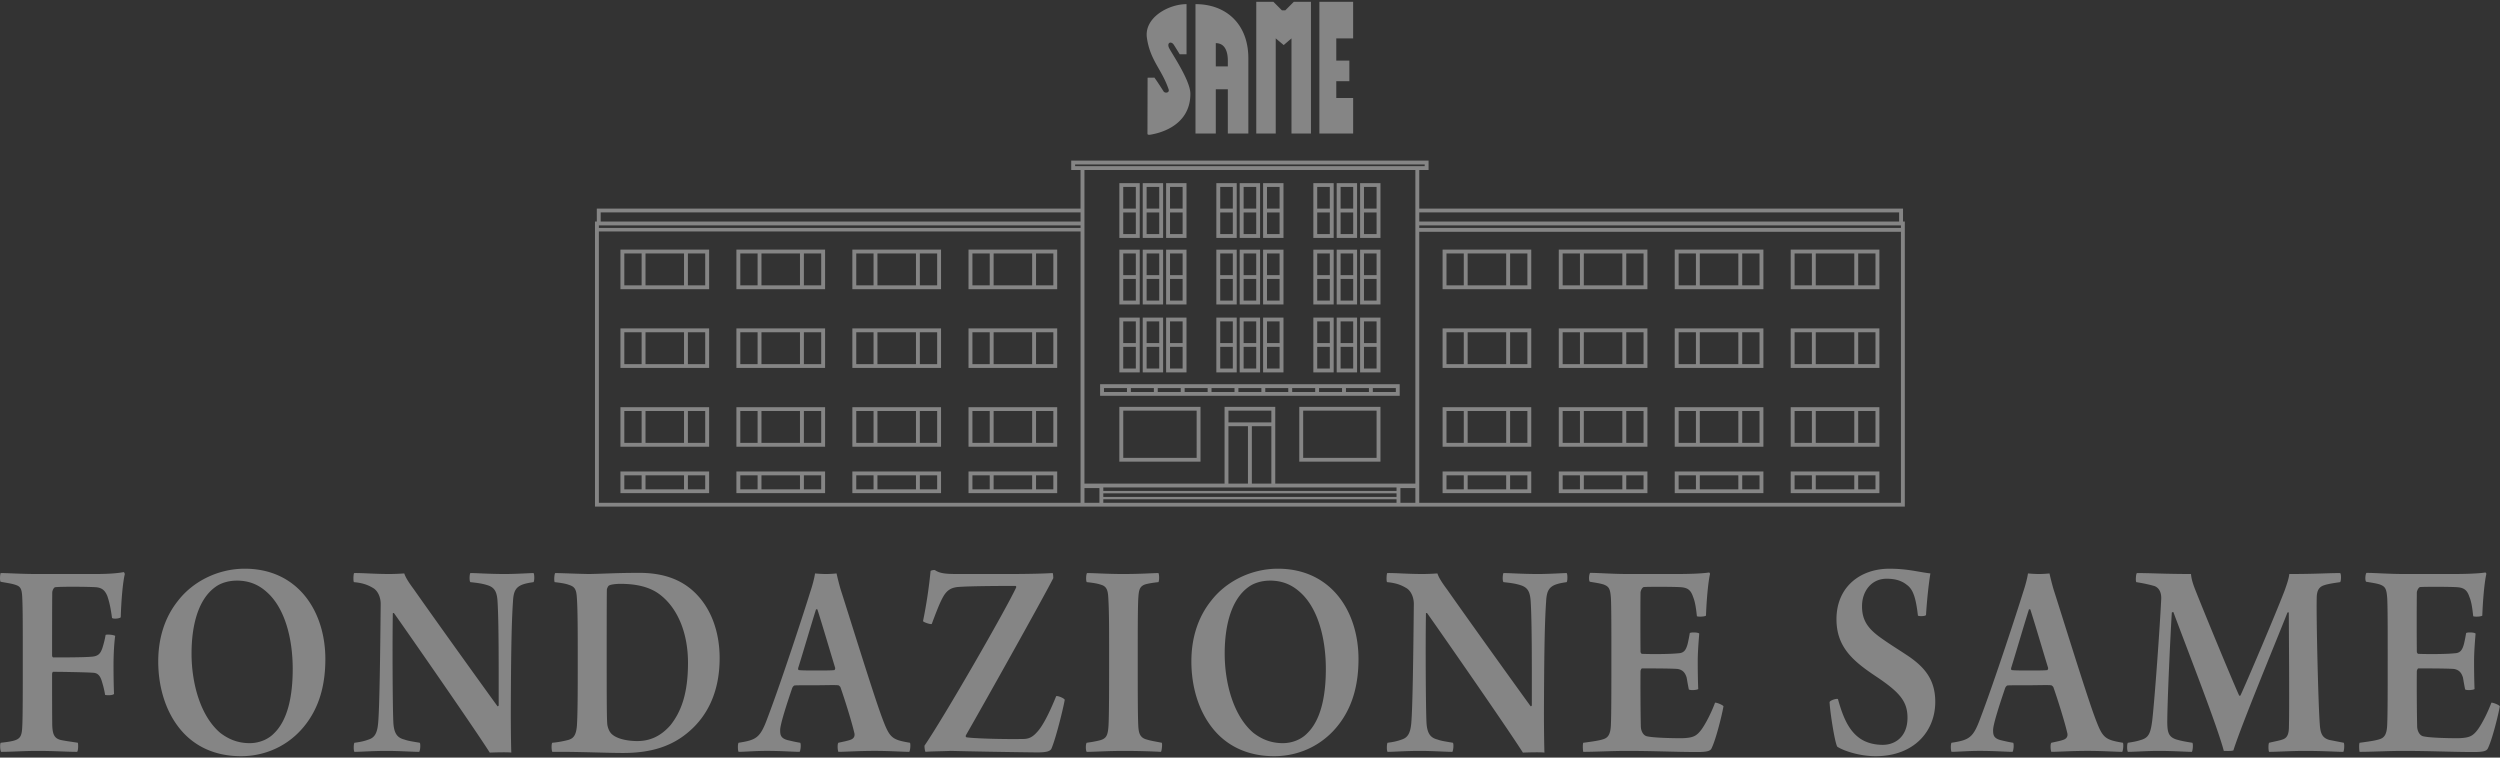
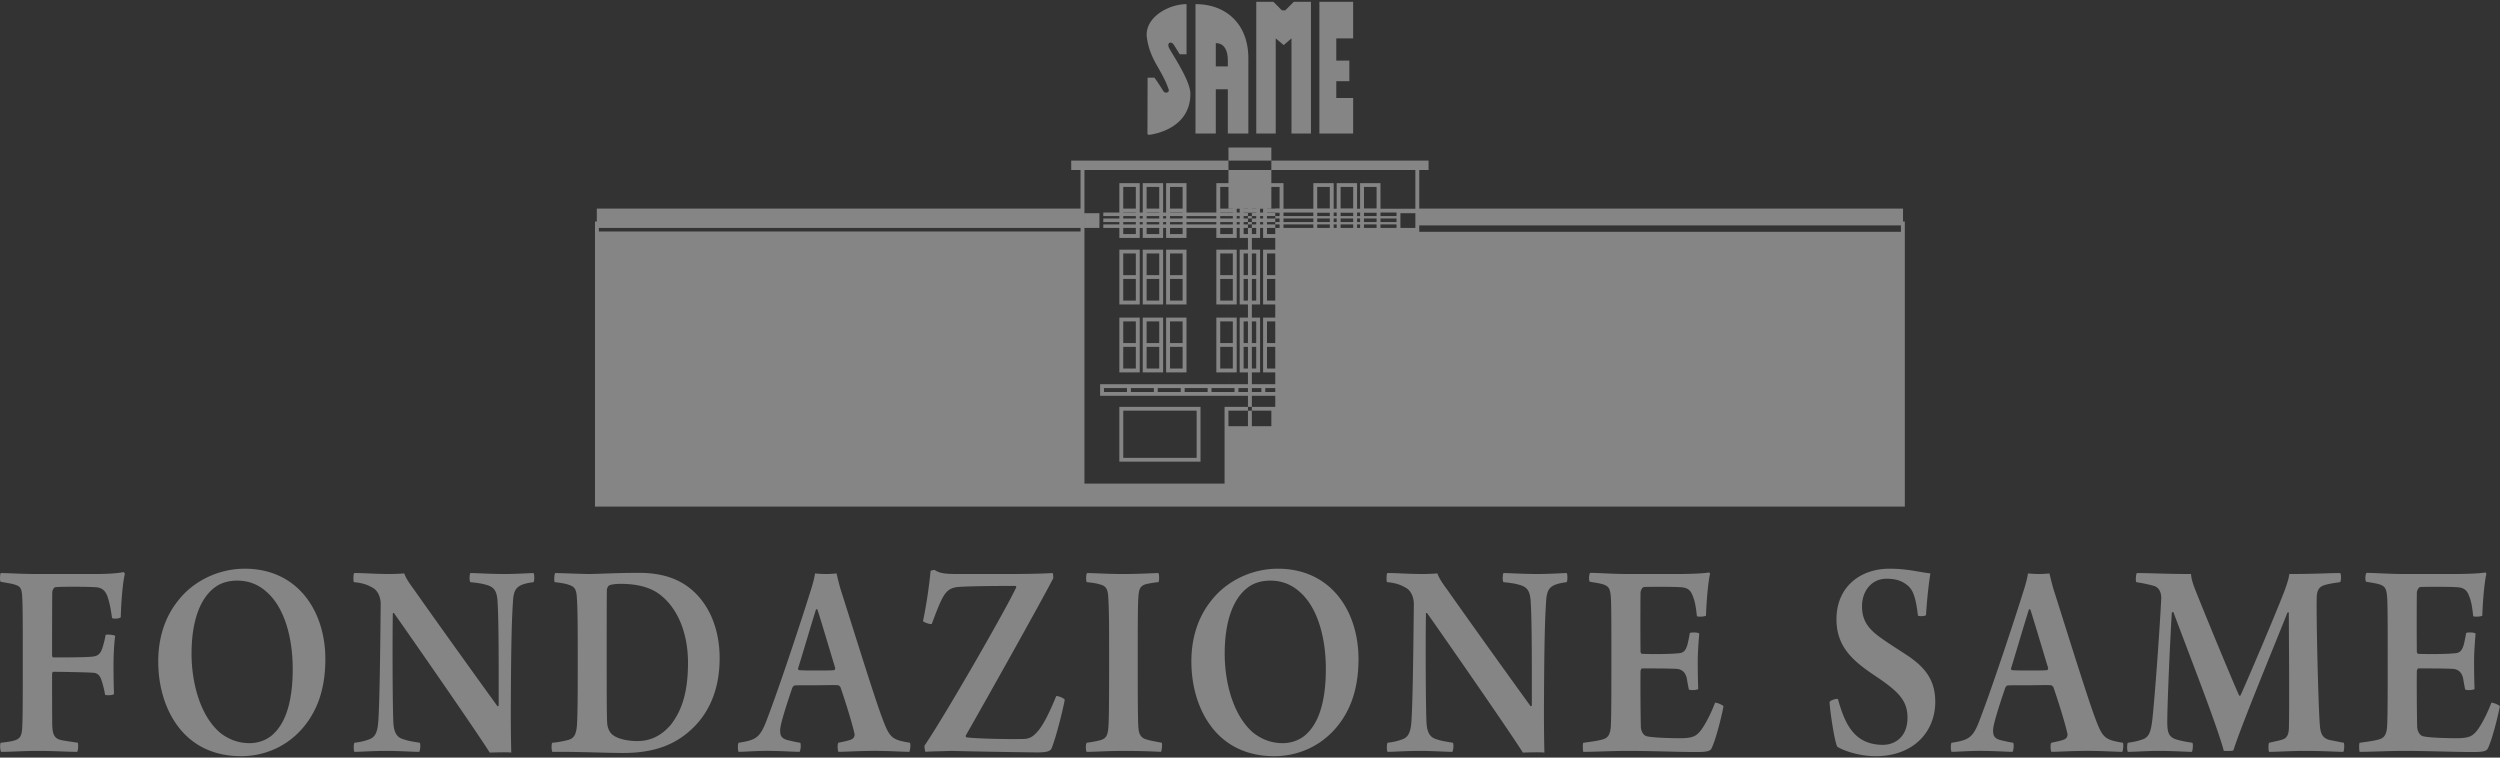
<svg xmlns="http://www.w3.org/2000/svg" width="396" height="120" viewBox="0 0 396 120">
  <rect x="0" y="0" width="396" height="120" fill="#333333" stroke="none" />
  <g fill="#FFF" fill-rule="evenodd" opacity=".4">
-     <path d="M98.277 45.804h14.047v-6.263H98.277v6.263zm.615-.606h2.74v-5.051h-2.74v5.051zm3.358 0h6.099v-5.051h-6.099v5.051zm6.713 0h2.741v-5.051h-2.74v5.051zM116.646 45.804h14.048v-6.263h-14.048v6.263zm.618-.606h2.74v-5.051h-2.74v5.051zm3.352 0h6.1v-5.051h-6.1v5.051zm6.72 0h2.74v-5.051h-2.74v5.051zM135.013 45.804h14.047v-6.263h-14.047v6.263zm.617-.606h2.74v-5.051h-2.74v5.051zm3.358 0h6.1v-5.051h-6.1v5.051zm6.717 0h2.74v-5.051h-2.74v5.051zM153.413 45.804h14.047v-6.263h-14.047v6.263zm.62-.606h2.74v-5.051h-2.74v5.051zm3.358 0h6.099v-5.051h-6.099v5.051zm6.716 0h2.741v-5.051h-2.74v5.051zM98.277 58.284h14.047v-6.263H98.277v6.263zm.615-.606h2.74v-5.051h-2.74v5.05zm3.358 0h6.099v-5.051h-6.099v5.05zm6.713 0h2.741v-5.051h-2.74v5.05zM116.646 58.284h14.048v-6.263h-14.048v6.263zm.618-.606h2.74v-5.051h-2.74v5.05zm3.352 0h6.1v-5.051h-6.1v5.05zm6.72 0h2.74v-5.051h-2.74v5.05zM135.013 58.284h14.047v-6.263h-14.047v6.263zm.617-.606h2.74v-5.051h-2.74v5.05zm3.358 0h6.1v-5.051h-6.1v5.05zm6.717 0h2.74v-5.051h-2.74v5.05zM153.413 58.284h14.047v-6.263h-14.047v6.263zm.62-.606h2.74v-5.051h-2.74v5.05zm3.358 0h6.099v-5.051h-6.099v5.05zm6.716 0h2.741v-5.051h-2.74v5.05zM98.277 70.764h14.047V64.5H98.277v6.264zm.615-.609h2.74v-5.051h-2.74v5.051zm3.358 0h6.099v-5.051h-6.099v5.051zm6.713 0h2.741v-5.051h-2.74v5.051zM116.646 70.764h14.048V64.5h-14.048v6.264zm.618-.609h2.74v-5.051h-2.74v5.051zm3.352 0h6.1v-5.051h-6.1v5.051zm6.72 0h2.74v-5.051h-2.74v5.051zM135.013 70.764h14.047V64.5h-14.047v6.264zm.617-.609h2.74v-5.051h-2.74v5.051zm3.358 0h6.1v-5.051h-6.1v5.051zm6.717 0h2.74v-5.051h-2.74v5.051zM153.413 70.764h14.047V64.5h-14.047v6.264zm.62-.609h2.74v-5.051h-2.74v5.051zm3.358 0h6.099v-5.051h-6.099v5.051zm6.716 0h2.741v-5.051h-2.74v5.051zM98.277 78.117h14.047v-3.436H98.277v3.436zm.615-.606h2.74V75.29h-2.74v2.221zm3.358 0h6.099V75.29h-6.099v2.221zm6.713 0h2.741V75.29h-2.74v2.221zM116.646 78.117h14.048v-3.436h-14.048v3.436zm.618-.606h2.74V75.29h-2.74v2.221zm3.352 0h6.1V75.29h-6.1v2.221zm6.72 0h2.74V75.29h-2.74v2.221zM135.013 78.117h14.047v-3.436h-14.047v3.436zm.617-.606h2.74V75.29h-2.74v2.221zm3.358 0h6.1V75.29h-6.1v2.221zm6.717 0h2.74V75.29h-2.74v2.221zM153.413 78.117h14.047v-3.436h-14.047v3.436zm.62-.606h2.74V75.29h-2.74v2.221zm3.358 0h6.099V75.29h-6.099v2.221zm6.716 0h2.741V75.29h-2.74v2.221z" />
-     <path d="M224.808 36.101h76.298v-.396h-76.298v.396zm0 43.539h76.298V36.716h-76.298V79.64zm.003-44.544h76.01v-1.453h-76.01v1.453zm-.618 41.507H202V64.445h-8.03v12.158h-22.194V26.927h52.417v49.676zm-2.366 3.037h2.366v-2.33h-2.366v2.33zm-27.242-3.037h3.09V67.51h-3.09v9.094zm3.71 0h3.087V67.51h-3.087v9.094zm-3.707-9.697h6.794V65.05h-6.794v1.855zm-19.825 10.857h46.447v-.554h-46.447v.554zm0 .95h46.447v-.573h-46.447v.572zm0 .927h46.447v-.556h-46.447v.556zm-2.984 0h2.37v-2.33h-2.37v2.33zm-1.48-53.32h55.372v-.27h-55.373v.27zm-75.15 8.776h76.01v-1.453h-76.01v1.453zm-.286 1.005h76.296v-.396H94.863v.396zm0 43.539h76.296V36.669H94.863v42.97zM301.44 35.096v-2.057h-76.631v-6.112h1.478V25.44H169.68v1.487h1.478v6.112H94.534v2.057h-.288v45.15h207.478v-45.15h-.285z" />
+     <path d="M224.808 36.101h76.298v-.396h-76.298v.396zh76.298V36.716h-76.298V79.64zm.003-44.544h76.01v-1.453h-76.01v1.453zm-.618 41.507H202V64.445h-8.03v12.158h-22.194V26.927h52.417v49.676zm-2.366 3.037h2.366v-2.33h-2.366v2.33zm-27.242-3.037h3.09V67.51h-3.09v9.094zm3.71 0h3.087V67.51h-3.087v9.094zm-3.707-9.697h6.794V65.05h-6.794v1.855zm-19.825 10.857h46.447v-.554h-46.447v.554zm0 .95h46.447v-.573h-46.447v.572zm0 .927h46.447v-.556h-46.447v.556zm-2.984 0h2.37v-2.33h-2.37v2.33zm-1.48-53.32h55.372v-.27h-55.373v.27zm-75.15 8.776h76.01v-1.453h-76.01v1.453zm-.286 1.005h76.296v-.396H94.863v.396zm0 43.539h76.296V36.669H94.863v42.97zM301.44 35.096v-2.057h-76.631v-6.112h1.478V25.44H169.68v1.487h1.478v6.112H94.534v2.057h-.288v45.15h207.478v-45.15h-.285z" />
    <path d="M283.648 45.804h14.047v-6.263h-14.047v6.263zm.617-.606h2.738v-5.051h-2.738v5.051zm3.353 0h6.102v-5.051h-6.102v5.051zm6.72 0h2.74v-5.051h-2.74v5.051zM265.276 45.804h14.047v-6.263h-14.047v6.263zm.62-.606h2.738v-5.051h-2.738v5.051zm3.356 0h6.099v-5.051h-6.1v5.051zm6.716 0h2.74v-5.051h-2.74v5.051zM246.91 45.804h14.044v-6.263H246.91v6.263zm.617-.606h2.738v-5.051h-2.738v5.051zm3.353 0h6.099v-5.051h-6.1v5.051zm6.719 0h2.74v-5.051h-2.74v5.051zM228.507 45.804h14.044v-6.263h-14.044v6.263zm.617-.606h2.738v-5.051h-2.738v5.051zm3.356 0h6.099v-5.051h-6.1v5.051zm6.719 0h2.74v-5.051h-2.74v5.051zM283.648 58.284h14.047v-6.263h-14.047v6.263zm.617-.606h2.738v-5.051h-2.738v5.05zm3.353 0h6.102v-5.051h-6.102v5.05zm6.72 0h2.74v-5.051h-2.74v5.05zM265.276 58.284h14.047v-6.263h-14.047v6.263zm.62-.606h2.738v-5.051h-2.738v5.05zm3.356 0h6.099v-5.051h-6.1v5.05zm6.716 0h2.74v-5.051h-2.74v5.05zM246.91 58.284h14.044v-6.263H246.91v6.263zm.617-.606h2.738v-5.051h-2.738v5.05zm3.353 0h6.099v-5.051h-6.1v5.05zm6.719 0h2.74v-5.051h-2.74v5.05zM228.507 58.284h14.044v-6.263h-14.044v6.263zm.617-.606h2.738v-5.051h-2.738v5.05zm3.356 0h6.099v-5.051h-6.1v5.05zm6.719 0h2.74v-5.051h-2.74v5.05zM283.648 70.764h14.047V64.5h-14.047v6.264zm.617-.609h2.738v-5.051h-2.738v5.051zm3.353 0h6.102v-5.051h-6.102v5.051zm6.72 0h2.74v-5.051h-2.74v5.051zM265.276 70.764h14.047V64.5h-14.047v6.264zm.62-.609h2.738v-5.051h-2.738v5.051zm3.356 0h6.099v-5.051h-6.1v5.051zm6.716 0h2.74v-5.051h-2.74v5.051zM246.91 70.764h14.044V64.5H246.91v6.264zm.617-.609h2.738v-5.051h-2.738v5.051zm3.353 0h6.099v-5.051h-6.1v5.051zm6.719 0h2.74v-5.051h-2.74v5.051zM228.507 70.764h14.044V64.5h-14.044v6.264zm.617-.609h2.738v-5.051h-2.738v5.051zm3.356 0h6.099v-5.051h-6.1v5.051zm6.719 0h2.74v-5.051h-2.74v5.051zM283.648 78.117h14.047v-3.436h-14.047v3.436zm.617-.606h2.738V75.29h-2.738v2.221zm3.353 0h6.102V75.29h-6.102v2.221zm6.72 0h2.74V75.29h-2.74v2.221zM265.276 78.117h14.047v-3.436h-14.047v3.436zm.62-.606h2.738V75.29h-2.738v2.221zm3.356 0h6.099V75.29h-6.1v2.221zm6.716 0h2.74V75.29h-2.74v2.221zM246.91 78.117h14.044v-3.436H246.91v3.436zm.617-.606h2.738V75.29h-2.738v2.221zm3.353 0h6.099V75.29h-6.1v2.221zm6.719 0h2.74V75.29h-2.74v2.221zM228.507 78.117h14.044v-3.436h-14.044v3.436zm.617-.606h2.738V75.29h-2.738v2.221zm3.356 0h6.099V75.29h-6.1v2.221zm6.719 0h2.74V75.29h-2.74v2.221zM181.01 48.227h3.227v-8.68h-3.227v8.68zm.617-.61h1.995v-3.43h-1.995v3.43zm0-4.037h1.995v-3.43h-1.995v3.43zM204.935.289l-1.347 1.352h-.528L201.71.289h-2.718v20.864h3.085V6.08l1.262 1.06 1.232-1.06v15.073h3.085V.289zM208.99.286v20.87h5.348v-5.63h-2.671v-2.665h2.07V9.603h-2.07V6.081h2.67V.286zM192.668 58.985h3.23v-8.68h-3.23v8.68zm.615-.609h1.995v-3.43h-1.995v3.43zm0-4.034h1.995v-3.43h-1.995v3.43zM184.712 37.686h3.23v-8.68h-3.23v8.68zm.62-.607h1.995v-3.43h-1.995v3.43zm0-4.037h1.995v-3.43h-1.995v3.43zM215.438 58.985h3.23v-8.68h-3.23v8.68zm.617-.609h1.995v-3.43h-1.995v3.43zm0-4.034h1.995v-3.43h-1.995v3.43zM211.73 37.686h3.23v-8.68h-3.23v8.68zm.62-.607h1.995v-3.43h-1.994v3.43zm0-4.037h1.995v-3.43h-1.994v3.43zM215.438 48.227h3.23v-8.68h-3.23v8.68zm.617-.61h1.995v-3.43h-1.995v3.43zm0-4.037h1.995v-3.43h-1.995v3.43zM181.01 37.686h3.227v-8.68h-3.227v8.68zm.617-.607h1.995v-3.43h-1.995v3.43zm0-4.037h1.995v-3.43h-1.995v3.43zM205.805 73.133h12.86v-8.688h-12.86v8.688zm.617-.606h11.628V65.05h-11.628v7.476zM185.106 14.14c.199.582-.578.666-.788.345-.285-.436-.935-1.481-1.46-2.19l-1.08.013-.021 8.86c0 .114.055.26.653.133.598-.123 6.147-1.028 6.147-6.453 0-2.185-3.183-6.717-3.417-7.34-.305-.81.408-1.01.788-.419.45.702.936 1.506.936 1.506h1.084V.655c-2.853 0-6.728 2.132-6.28 5.325.502 3.576 2.343 4.962 3.438 8.16M192.582 14.14h1.905v7.013h3.252V9.223c0-5.386-3.49-8.568-8.373-8.568v20.498h3.216v-7.012zm0-7.305c1.383 0 1.905 1.213 1.905 2.769v.913h-1.905V6.835zM215.438 37.686h3.23v-8.68h-3.23v8.68zm.617-.607h1.995v-3.43h-1.995v3.43zm0-4.037h1.995v-3.43h-1.995v3.43zM184.712 48.227h3.23v-8.68h-3.23v8.68zm.62-.61h1.995v-3.43h-1.995v3.43zm0-4.037h1.995v-3.43h-1.995v3.43zM196.367 58.985h3.23v-8.68h-3.23v8.68zm.623-.609h1.995v-3.43h-1.995v3.43zm0-4.034h1.995v-3.43h-1.995v3.43zM200.075 37.686h3.23v-8.68h-3.23v8.68zm.617-.607h1.995v-3.43h-1.995v3.43zm0-4.037h1.995v-3.43h-1.995v3.43zM181.01 58.985h3.227v-8.68h-3.227v8.68zm.617-.609h1.995v-3.43h-1.995v3.43zm0-4.034h1.995v-3.43h-1.995v3.43zM177.305 48.227h3.23v-8.68h-3.23v8.68zm.615-.61h1.995v-3.43h-1.995v3.43zm0-4.037h1.995v-3.43h-1.995v3.43zM196.367 37.686h3.23v-8.68h-3.23v8.68zm.623-.607h1.995v-3.43h-1.995v3.43zm0-4.037h1.995v-3.43h-1.995v3.43zM200.075 48.227h3.23v-8.68h-3.23v8.68zm.617-.61h1.995v-3.43h-1.995v3.43zm0-4.037h1.995v-3.43h-1.995v3.43zM200.075 58.985h3.23v-8.68h-3.23v8.68zm.617-.609h1.995v-3.43h-1.995v3.43zm0-4.034h1.995v-3.43h-1.995v3.43zM208.031 58.985h3.224v-8.68h-3.224v8.68zm.615-.609h1.995v-3.43h-1.995v3.43zm0-4.034h1.995v-3.43h-1.995v3.43zM177.305 58.985h3.23v-8.68h-3.23v8.68zm.615-.609h1.995v-3.43h-1.995v3.43zm0-4.034h1.995v-3.43h-1.995v3.43zM177.302 73.133h12.86v-8.688h-12.86v8.688zm.62-.606h11.628V65.05h-11.627v7.476zM196.367 48.227h3.23v-8.68h-3.23v8.68zm.623-.61h1.995v-3.43h-1.995v3.43zm0-4.037h1.995v-3.43h-1.995v3.43zM174.254 62.698h47.461V60.86h-47.46v1.838zm43.2-.606h3.644v-.626h-3.643v.626zm-4.254 0h3.637v-.626H213.2v.626zm-4.26 0h3.637v-.626h-3.638v.626zm-4.258 0h3.643v-.626h-3.643v.626zm-4.261 0h3.64v-.626h-3.64v.626zm-4.258 0h3.64v-.626h-3.64v.626zm-4.257 0h3.64v-.626h-3.64v.626zm-4.258 0h3.643v-.626h-3.643v.626zm-4.258 0h3.638v-.626h-3.638v.626zm-4.26 0h3.643v-.626h-3.643v.626zm-4.258 0h3.64v-.626h-3.64v.626zM192.668 48.227h3.23v-8.68h-3.23v8.68zm.615-.61h1.995v-3.43h-1.995v3.43zm0-4.037h1.995v-3.43h-1.995v3.43zM184.712 58.985h3.23v-8.68h-3.23v8.68zm.62-.609h1.995v-3.43h-1.995v3.43zm0-4.034h1.995v-3.43h-1.995v3.43zM211.73 48.227h3.23v-8.68h-3.23v8.68zm.62-.61h1.995v-3.43h-1.994v3.43zm0-4.037h1.995v-3.43h-1.994v3.43zM211.73 58.985h3.23v-8.68h-3.23v8.68zm.62-.609h1.995v-3.43h-1.994v3.43zm0-4.034h1.995v-3.43h-1.994v3.43zM177.305 37.686h3.23v-8.68h-3.23v8.68zm.615-.607h1.995v-3.43h-1.995v3.43zm0-4.037h1.995v-3.43h-1.995v3.43zM208.031 37.686h3.224v-8.68h-3.224v8.68zm.615-.607h1.995v-3.43h-1.995v3.43zm0-4.037h1.995v-3.43h-1.995v3.43zM208.031 48.227h3.224v-8.68h-3.224v8.68zm.615-.61h1.995v-3.43h-1.995v3.43zm0-4.037h1.995v-3.43h-1.995v3.43zM192.668 37.686h3.23v-8.68h-3.23v8.68zm.615-.607h1.995v-3.43h-1.995v3.43zm0-4.037h1.995v-3.43h-1.995v3.43zM.117 90.772c1.12 0 3.28.151 5.652.151h9.385c2.268 0 3.679-.15 4.428-.302.078 0 .184.21.184.33-.318 1.35-.559 4.107-.64 6.834-.24.21-1.198.299-1.385.09-.213-1.618-.453-2.638-.746-3.476-.4-.959-.908-1.288-1.76-1.38-1.333-.09-5.652-.12-6.507 0-.238.061-.453.57-.453.84-.025 2.487-.025 6.622-.025 9.98 0 .148.106.299.184.299 1.52 0 4.853 0 6.133-.12 1.042-.09 1.36-.54 1.654-1.378.159-.51.374-1.26.505-2.067.24-.12 1.202-.03 1.52.148-.159 1.11-.265 2.847-.265 4.646 0 1.676.025 3.177.08 4.554-.214.24-1.094.24-1.413.15-.159-.957-.346-1.589-.508-2.128-.294-1.017-.746-1.347-1.386-1.377-1.226-.09-5.305-.151-6.345-.151-.08 0-.159.24-.159.33 0 2.846 0 6.084.025 8.121.053 1.439.321 2.07 1.308 2.338.827.18 1.626.269 2.746.45.078.24.078 1.199-.106 1.439-1.735 0-3.573-.15-6.241-.15-2.372 0-3.97.15-5.812.15-.159-.24-.212-1.26-.053-1.439.774-.09 1.52-.181 2.054-.33 1.12-.301 1.304-.868 1.358-2.338.08-1.377.08-6.054.08-10.309 0-5.185 0-8.3-.08-9.86-.054-1.527-.238-1.919-1.118-2.187-.615-.21-1.386-.299-2.319-.48-.162-.21-.08-1.288.025-1.378M28.609 115.585c-2.506-2.998-3.545-7.013-3.545-10.818 0-3.537.958-6.892 3.118-9.59 2.346-3.057 6.32-5.094 10.585-5.094 8.37 0 12.77 6.683 12.77 14.324 0 3.716-.798 6.861-2.48 9.44-2.585 3.984-6.691 5.934-10.876 5.934-4.214 0-7.412-1.617-9.572-4.196m14.77.6c2.267-2.16 2.987-6.115 2.987-10.22 0-4.855-1.254-9.71-4.16-12.228-1.307-1.167-2.827-1.768-4.665-1.768-1.308 0-2.56.36-3.44 1.02-2.667 1.919-3.76 5.964-3.76 10.549 0 4.554 1.333 9.829 4.56 12.558 1.332 1.017 2.799 1.618 4.665 1.618 1.439 0 2.88-.57 3.814-1.528M56.089 90.772c1.226-.03 3.252.151 5.52.151 1.012 0 1.973-.061 2.425-.092.187.542.534 1.201 1.52 2.52 3.68 5.244 10.985 15.402 13.251 18.52.106 0 .106-.061.187-.092 0-6.051.025-13.394-.187-16.6-.106-1.409-.427-2.16-1.707-2.518-.774-.24-1.52-.33-2.587-.45-.212-.179-.131-1.35 0-1.439 1.067 0 2.906.151 5.493.151 1.813 0 3.894-.15 4.506-.15.16.15.16 1.26 0 1.438-.612.09-1.145.179-1.68.36-1.147.42-1.494 1.11-1.572 2.697-.268 3.777-.321 10.25-.346 17.62 0 2.067.025 4.735.078 6.325-.534-.092-2.772-.03-3.411 0-2.294-3.626-12.559-18.403-15.146-22.057-.13-.12-.212-.03-.212 0-.08 4.884-.028 14.894.081 17.17.078 1.89.665 2.549 1.757 2.817.64.24 1.414.33 2.428.511.16.179.081 1.199-.08 1.439-1.174 0-3.04-.15-5.147-.15-2.344 0-4.026.15-5.118.15-.16-.182-.134-1.288 0-1.439.933-.12 1.6-.27 2.24-.511.959-.299 1.386-1.017 1.52-2.665.213-2.397.319-10.55.4-18.822 0-.928-.375-2.095-1.308-2.576-.77-.45-1.598-.749-2.933-.869-.132-.179-.078-1.288.028-1.439M87.942 90.772c.852 0 4.29.151 5.492.151 2.772-.061 4.291-.181 7.865-.181 3.598 0 6.478.96 8.666 3.028 2.665 2.517 4.026 6.292 4.026 10.488 0 5.663-2.188 9.29-4.722 11.508-2.824 2.517-6.263 3.506-10.555 3.506-2.427 0-5.654-.151-9.387-.179H87.49c-.16-.271-.16-1.35 0-1.439a15.853 15.853 0 0 0 2.531-.45c.827-.24 1.227-.748 1.36-2.218.135-2.098.135-5.962.135-10.639 0-3.774 0-7.671-.134-9.56-.078-1.436-.319-1.858-1.305-2.157-.534-.21-1.442-.33-2.215-.419-.132-.24-.054-1.288.08-1.439m8.96 25.502c.905.841 2.719 1.11 4.026 1.11 1.81 0 3.599-.599 5.278-2.518 1.679-2.126 2.774-4.973 2.774-9.89 0-4.434-1.467-8.48-4.4-10.756-1.654-1.29-3.867-1.738-6.292-1.738-.72 0-1.467.09-1.76.238-.16.03-.347.39-.4.659-.028 1.439-.028 7.342-.028 11.329 0 4.224 0 8.72.081 9.86.026.508.266 1.287.721 1.706M121.606 113.638c2.188-5.755 5.786-16.782 6.744-19.897.322-.93.668-2.249.75-2.908.37.03.985.09 1.731.09.8 0 1.308-.06 1.68-.09.159.72.399 1.679.64 2.517 1.12 3.447 5.04 16.154 6.478 20.079 1.28 3.447 1.52 3.716 4.506 4.224.134.151.053 1.26-.106 1.439-1.04 0-3.014-.151-5.467-.151-2.666 0-4.585.15-5.758.15-.134-.237-.187-1.287 0-1.438.799-.179 1.626-.33 2.078-.54.534-.267.534-.748.428-1.078-.4-1.737-1.52-5.302-2.185-7.19-.053-.09-.24-.3-.374-.3-.612-.061-2.054 0-3.52 0-2.16 0-2.825 0-3.334.028-.159 0-.346.24-.424.45-.802 2.366-1.894 5.694-1.894 6.624 0 .718.053 1.288 1.173 1.587.64.15 1.254.302 2 .42.16.15.079 1.26-.106 1.438-.989 0-2.827-.151-5.199-.151-1.92 0-3.414.15-4.453.15-.134-.178-.16-1.256 0-1.438 2.88-.447 3.439-.807 4.612-4.015m7.652-17.112c-.773 2.428-2.106 7.013-2.827 9.29-.025.212 0 .302.134.33.428.06 1.52.06 2.828.06 1.198 0 2.318 0 2.746-.06.078 0 .159-.18.159-.33-.668-2.157-2.106-7.071-2.827-9.29-.025 0-.16-.03-.213 0M166.523 118.642c-.213.299-.56.54-2.241.54-5.09-.06-10.318-.152-13.676-.241-1.201.062-3.04.062-4 .15-.107-.088-.188-.837-.16-.988 3.121-4.557 12.824-21.426 14.503-25.024.056-.09 0-.268-.078-.268-1.76 0-7.172 0-9.253.179-.824.12-1.573.36-2.266 1.617-.559 1.02-1.092 2.459-1.76 4.227-.16.12-1.305-.27-1.386-.45a76.62 76.62 0 0 0 1.199-7.942c.08-.09.561-.21.72-.118.746.509 1.735.598 3.414.598h8.798c2.347 0 4.987-.061 6.398-.15.08.06.106.63.106.81-1.679 3.296-11.01 19.958-13.835 24.873-.053.12-.053.299.078.33.987.178 5.652.329 8.96.27.8 0 1.439-.212 2.185-1.05.908-.928 1.975-3.026 3.067-5.725.16-.12 1.227.271 1.358.57-.212 1.288-1.439 6.264-2.131 7.792M172.192 90.772c1.145 0 3.227.151 5.68.151 3.011 0 4.69-.15 5.624-.15.134.178.162 1.167 0 1.438-.852.09-1.598.21-2.107.36-.933.327-1.011.99-1.092 2.336-.078 1.71-.078 5.306-.078 9.262 0 5.034 0 8.99.078 10.638.053 1.137.159 2.037 1.36 2.336.534.182 1.467.33 2.372.511.106.179 0 1.288-.134 1.439a116.56 116.56 0 0 0-5.705-.15c-2.93 0-4.612.15-6.051.15-.187-.182-.187-1.288 0-1.439.852-.12 1.492-.24 1.972-.36 1.149-.271 1.36-.81 1.467-2.218.106-1.467.106-6.502.106-11.419 0-4.255 0-6.892-.134-9.018-.053-1.05-.237-1.71-1.04-1.978-.692-.24-1.279-.33-2.371-.45-.16-.24-.106-1.288.053-1.439M192.259 115.585c-2.506-2.998-3.546-7.013-3.546-10.818 0-3.537.959-6.892 3.118-9.59 2.347-3.057 6.317-5.094 10.586-5.094 8.373 0 12.77 6.683 12.77 14.324 0 3.716-.799 6.861-2.48 9.44-2.585 3.984-6.692 5.934-10.877 5.934-4.213 0-7.412-1.617-9.571-4.196m14.77.6c2.266-2.16 2.984-6.115 2.984-10.22 0-4.855-1.251-9.71-4.157-12.228-1.31-1.167-2.83-1.768-4.668-1.768-1.305 0-2.56.36-3.437 1.02-2.668 1.919-3.76 5.964-3.76 10.549 0 4.554 1.332 9.829 4.56 12.558 1.332 1.017 2.799 1.618 4.665 1.618 1.439 0 2.88-.57 3.813-1.528M219.738 90.772c1.224-.03 3.252.151 5.52.151 1.012 0 1.973-.061 2.426-.092.187.542.533 1.201 1.52 2.52 3.679 5.244 10.985 15.402 13.25 18.52.107 0 .107-.061.188-.092 0-6.051.025-13.394-.188-16.6-.106-1.409-.427-2.16-1.707-2.518-.773-.24-1.52-.33-2.587-.45-.212-.179-.13-1.35 0-1.439 1.068 0 2.909.151 5.493.151 1.813 0 3.895-.15 4.506-.15.157.15.157 1.26 0 1.438-.611.09-1.145.179-1.679.36-1.148.42-1.492 1.11-1.573 2.697-.268 3.777-.32 10.25-.346 17.62 0 2.067.025 4.735.078 6.325-.533-.092-2.771-.03-3.411 0-2.294-3.626-12.558-18.403-15.145-22.057-.131-.12-.212-.03-.212 0-.082 4.884-.026 14.894.08 17.17.079 1.89.665 2.549 1.758 2.817.642.24 1.413.33 2.428.511.159.179.08 1.199-.081 1.439-1.177 0-3.043-.15-5.144-.15-2.347 0-4.028.15-5.12.15-.16-.182-.135-1.288 0-1.439.932-.12 1.6-.27 2.24-.511.958-.299 1.386-1.017 1.52-2.665.21-2.397.318-10.55.4-18.822 0-.928-.375-2.095-1.308-2.576-.771-.45-1.598-.749-2.934-.869-.131-.179-.078-1.288.028-1.439M251.883 90.742c1.31 0 3.627.18 5.786.18h8.13c1.604 0 3.76-.06 4.906-.238.084 0 .162.148.162.237-.318 1.38-.559 4.347-.64 6.594-.215.181-1.28.21-1.439.089-.162-1.528-.318-2.366-.614-3.084-.347-1.05-.855-1.411-1.841-1.5-.933-.09-5.462-.09-5.97-.029-.291.09-.506.657-.506.87a579.08 579.08 0 0 0 0 9.347c0 .182.131.36.237.36 1.364.06 4.372.06 5.733-.089.905-.03 1.23-.51 1.492-1.47.109-.449.24-1.108.346-1.737.24-.15 1.336-.12 1.498.09-.084 1.02-.24 2.846-.24 4.405 0 1.47.025 3.177.078 4.375-.213.18-1.283.24-1.492.062-.24-1.201-.24-1.322-.347-1.889-.212-.66-.536-1.198-1.416-1.35-1.009-.089-4.238-.089-5.652-.089-.106 0-.237.33-.237.42-.025 2.366 0 6.445.05 8.691 0 .838.402 1.467.883 1.618.824.24 3.601.33 5.624.33 1.816-.06 2.319-.33 3.146-1.44.692-.989 1.545-2.668 2.106-4.193.24-.03 1.173.327 1.335.567-.215 1.288-1.148 5.065-1.815 6.504-.185.48-.397.749-2.32.749-3.436 0-6.822-.179-11.116-.179-2.509 0-4.962.15-6.96.15-.08-.27-.105-1.26 0-1.438 1.361-.182 2.429-.33 3.096-.542.85-.237 1.224-.807 1.28-2.336.075-1.679.075-5.844.075-11.15 0-3.833 0-7.64-.075-8.898-.106-1.47-.296-1.83-1.204-2.16-.587-.178-1.252-.268-2.132-.418-.215-.21-.131-1.23.053-1.409M294.336 116.754c1.067.869 2.503 1.23 3.891 1.23 2 0 3.92-1.32 3.92-4.286 0-2.579-1.201-4.018-4.959-6.535-3.598-2.397-6.291-4.613-6.291-9.077 0-5.157 3.813-8.001 8.37-8.001 2.961 0 4.64.536 6.507.745-.266 1.652-.534 4.049-.693 6.594-.134.212-1.12.212-1.28.092-.324-2.788-.746-4.138-1.735-4.856-.877-.72-1.944-.989-3.224-.989-2.48 0-3.894 2.068-3.894 4.314-.026 2.249.958 3.537 2.668 4.825 1.679 1.23 3.252 2.16 4.797 3.207 2.587 1.8 4.134 3.777 4.134 7.163 0 4.644-3.36 8.6-9.44 8.6-2.612 0-5.118-.87-6.076-1.498-.403-.628-1.149-5.484-1.227-7.07.106-.303 1.146-.601 1.33-.481.83 3.025 1.735 4.855 3.202 6.023M313.734 113.638c2.188-5.755 5.786-16.782 6.747-19.897.319-.93.665-2.249.749-2.908.369.03.983.09 1.732.09.8 0 1.308-.06 1.676-.09.16.72.4 1.679.643 2.517 1.117 3.447 5.04 16.154 6.476 20.079 1.28 3.447 1.52 3.716 4.506 4.224.134.151.053 1.26-.106 1.439-1.04 0-3.014-.151-5.465-.151-2.668 0-4.584.15-5.758.15-.136-.237-.19-1.287 0-1.438.797-.179 1.626-.33 2.079-.54.53-.267.53-.748.425-1.078-.397-1.737-1.52-5.302-2.185-7.19-.053-.09-.24-.3-.374-.3-.61-.061-2.054 0-3.52 0-2.16 0-2.822 0-3.33.028-.163 0-.35.24-.425.45-.802 2.366-1.897 5.694-1.897 6.624 0 .718.055 1.288 1.173 1.587.64.15 1.254.302 2.003.42.157.15.078 1.26-.106 1.438-.99 0-2.83-.151-5.202-.151-1.917 0-3.411.15-4.45.15-.135-.178-.163-1.256 0-1.438 2.877-.447 3.436-.807 4.61-4.015m7.651-17.112c-.774 2.428-2.106 7.013-2.824 9.29-.025.212 0 .302.131.33.43.06 1.52.06 2.827.06 1.202 0 2.32 0 2.75-.06.078 0 .156-.18.156-.33-.665-2.157-2.107-7.071-2.827-9.29-.023 0-.157-.03-.213 0M338.494 90.772c2.212 0 4.48.151 8.56.151.078.928.371 1.738.802 2.816 1.994 5.004 5.967 14.564 6.822 16.422.078.09.162.031.212 0 .883-1.888 5.468-12.644 6.988-16.6.371-1.05.665-1.889.748-2.638 4.289 0 5.968-.15 8.052-.15.182.089.182 1.26 0 1.438-1.23.179-2 .3-2.587.509-.883.299-1.123 1.02-1.123 2.067-.078 3.029.24 16.662.48 19.81.081 1.44.322 2.278 1.52 2.607l2.294.45c.109.24.078 1.199-.081 1.439-1.146 0-2.934-.15-6.132-.15-2.266 0-4.239.15-5.624.15-.134-.24-.134-1.26 0-1.439.989-.24 1.623-.33 2.184-.539.774-.271.959-.989.959-2.129.08-3.327 0-13.664-.025-17.95-.054-.061-.132-.061-.213 0-1.436 3.685-7.28 17.74-8.557 21.817-.213.148-1.36.09-1.523.09-1.011-3.867-5.518-15.375-7.993-21.996a.373.373 0 0 0-.24.089c-.24 3.867-.693 13.606-.72 17.201 0 1.68.156 2.459 1.382 2.878.693.21 1.416.358 2.59.54.156.15.075 1.256-.084 1.438-1.011 0-2.822-.15-5.252-.15-1.92 0-3.755.15-4.878.15-.157-.24-.157-1.26 0-1.439.799-.12 1.439-.24 1.997-.422 1.255-.357 1.601-.958 1.87-3.173.402-3.507 1.229-15.134 1.41-19.09.056-.841-.159-1.769-1.04-2.13-.72-.209-1.594-.418-2.905-.628-.134-.24-.053-1.35.107-1.439M374.854 90.742c1.304 0 3.626.18 5.786.18h8.13c1.603 0 3.76-.06 4.905-.238.084 0 .162.148.162.237-.318 1.38-.561 4.347-.642 6.594-.212.181-1.277.21-1.439.089-.16-1.528-.316-2.366-.612-3.084-.346-1.05-.855-1.411-1.84-1.5-.934-.09-5.466-.09-5.971-.029-.29.09-.506.657-.506.87a521.17 521.17 0 0 0 0 9.347c0 .182.131.36.238.36 1.36.06 4.372.06 5.732-.089.906-.03 1.23-.51 1.492-1.47.11-.449.24-1.108.347-1.737.24-.15 1.335-.12 1.497.09-.084 1.02-.24 2.846-.24 4.405 0 1.47.025 3.177.078 4.375-.215.18-1.28.24-1.494.062-.24-1.201-.24-1.322-.347-1.889-.21-.66-.534-1.198-1.414-1.35-1.008-.089-4.238-.089-5.651-.089-.107 0-.238.33-.238.42-.028 2.366 0 6.445.05 8.691 0 .838.406 1.467.883 1.618.824.24 3.601.33 5.624.33 1.816-.06 2.319-.33 3.146-1.44.693-.989 1.545-2.668 2.106-4.193.24-.03 1.174.327 1.336.567-.215 1.288-1.148 5.065-1.816 6.504-.187.48-.397.749-2.319.749-3.436 0-6.825-.179-11.114-.179-2.511 0-4.964.15-6.962.15-.08-.27-.109-1.26 0-1.438 1.358-.182 2.428-.33 3.093-.542.852-.237 1.226-.807 1.28-2.336.078-1.679.078-5.844.078-11.15 0-3.833 0-7.64-.078-8.898-.11-1.47-.294-1.83-1.202-2.16-.586-.178-1.251-.268-2.131-.418-.216-.21-.132-1.23.053-1.409" />
  </g>
</svg>